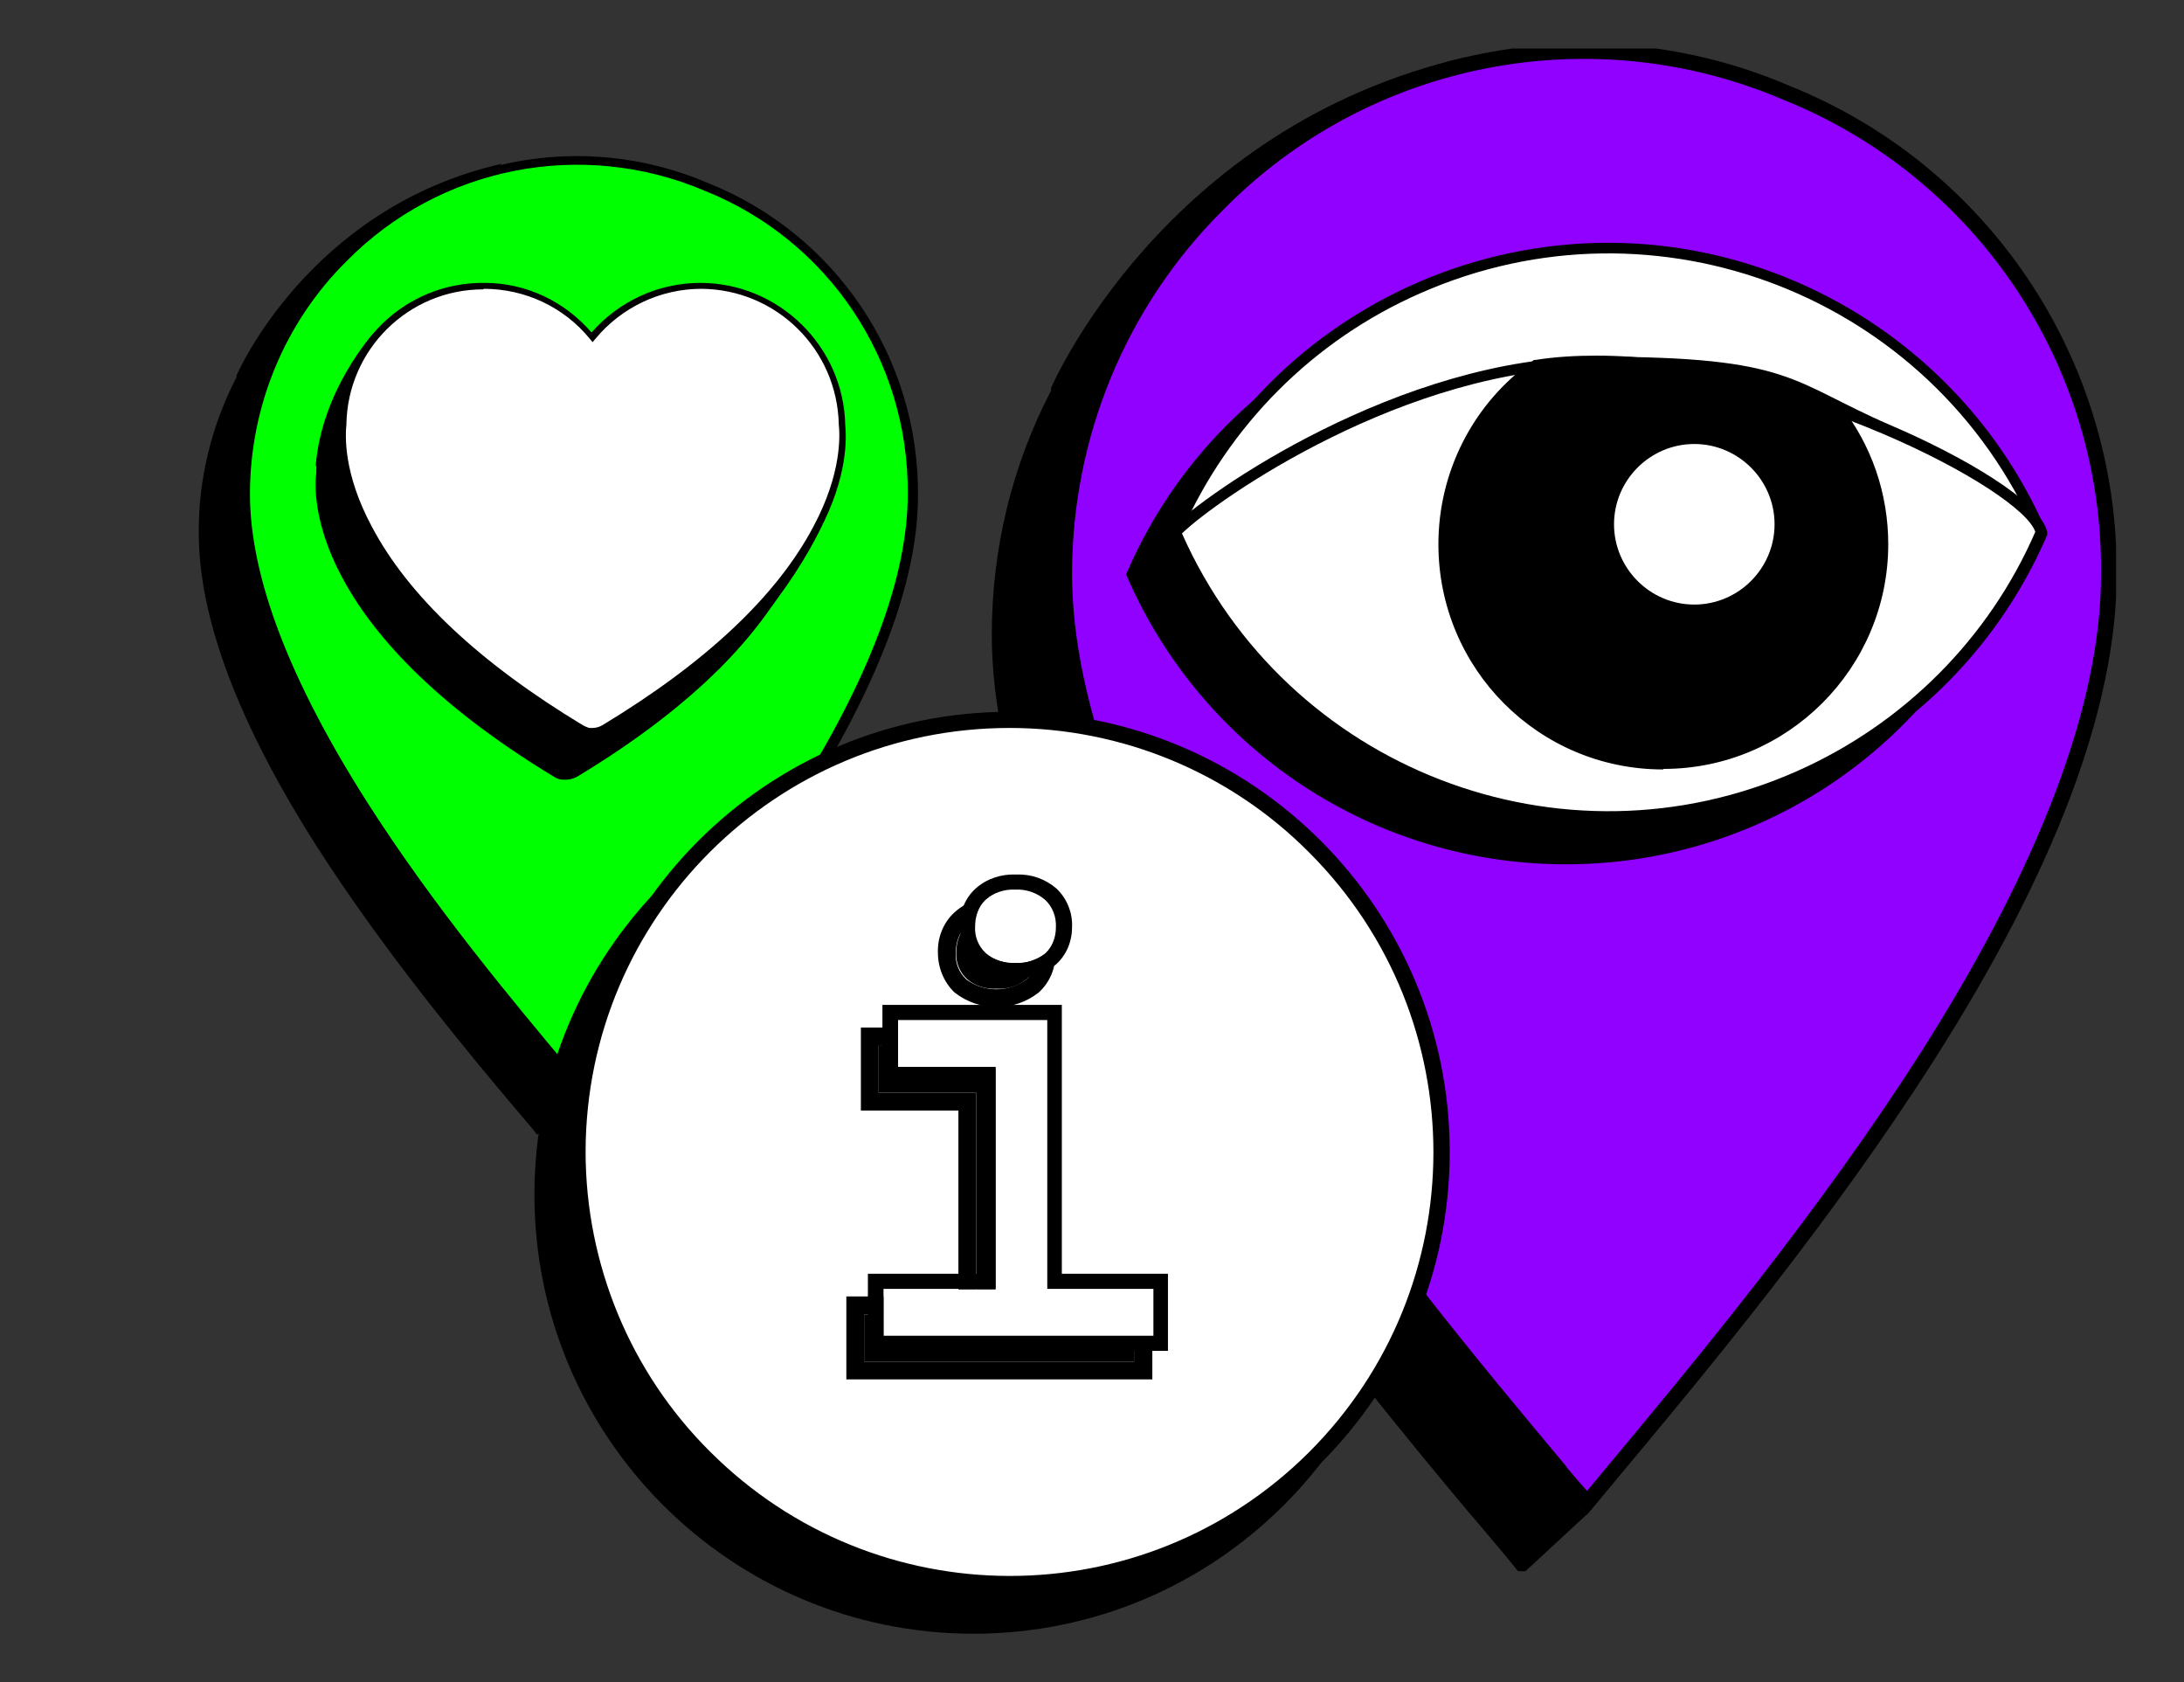
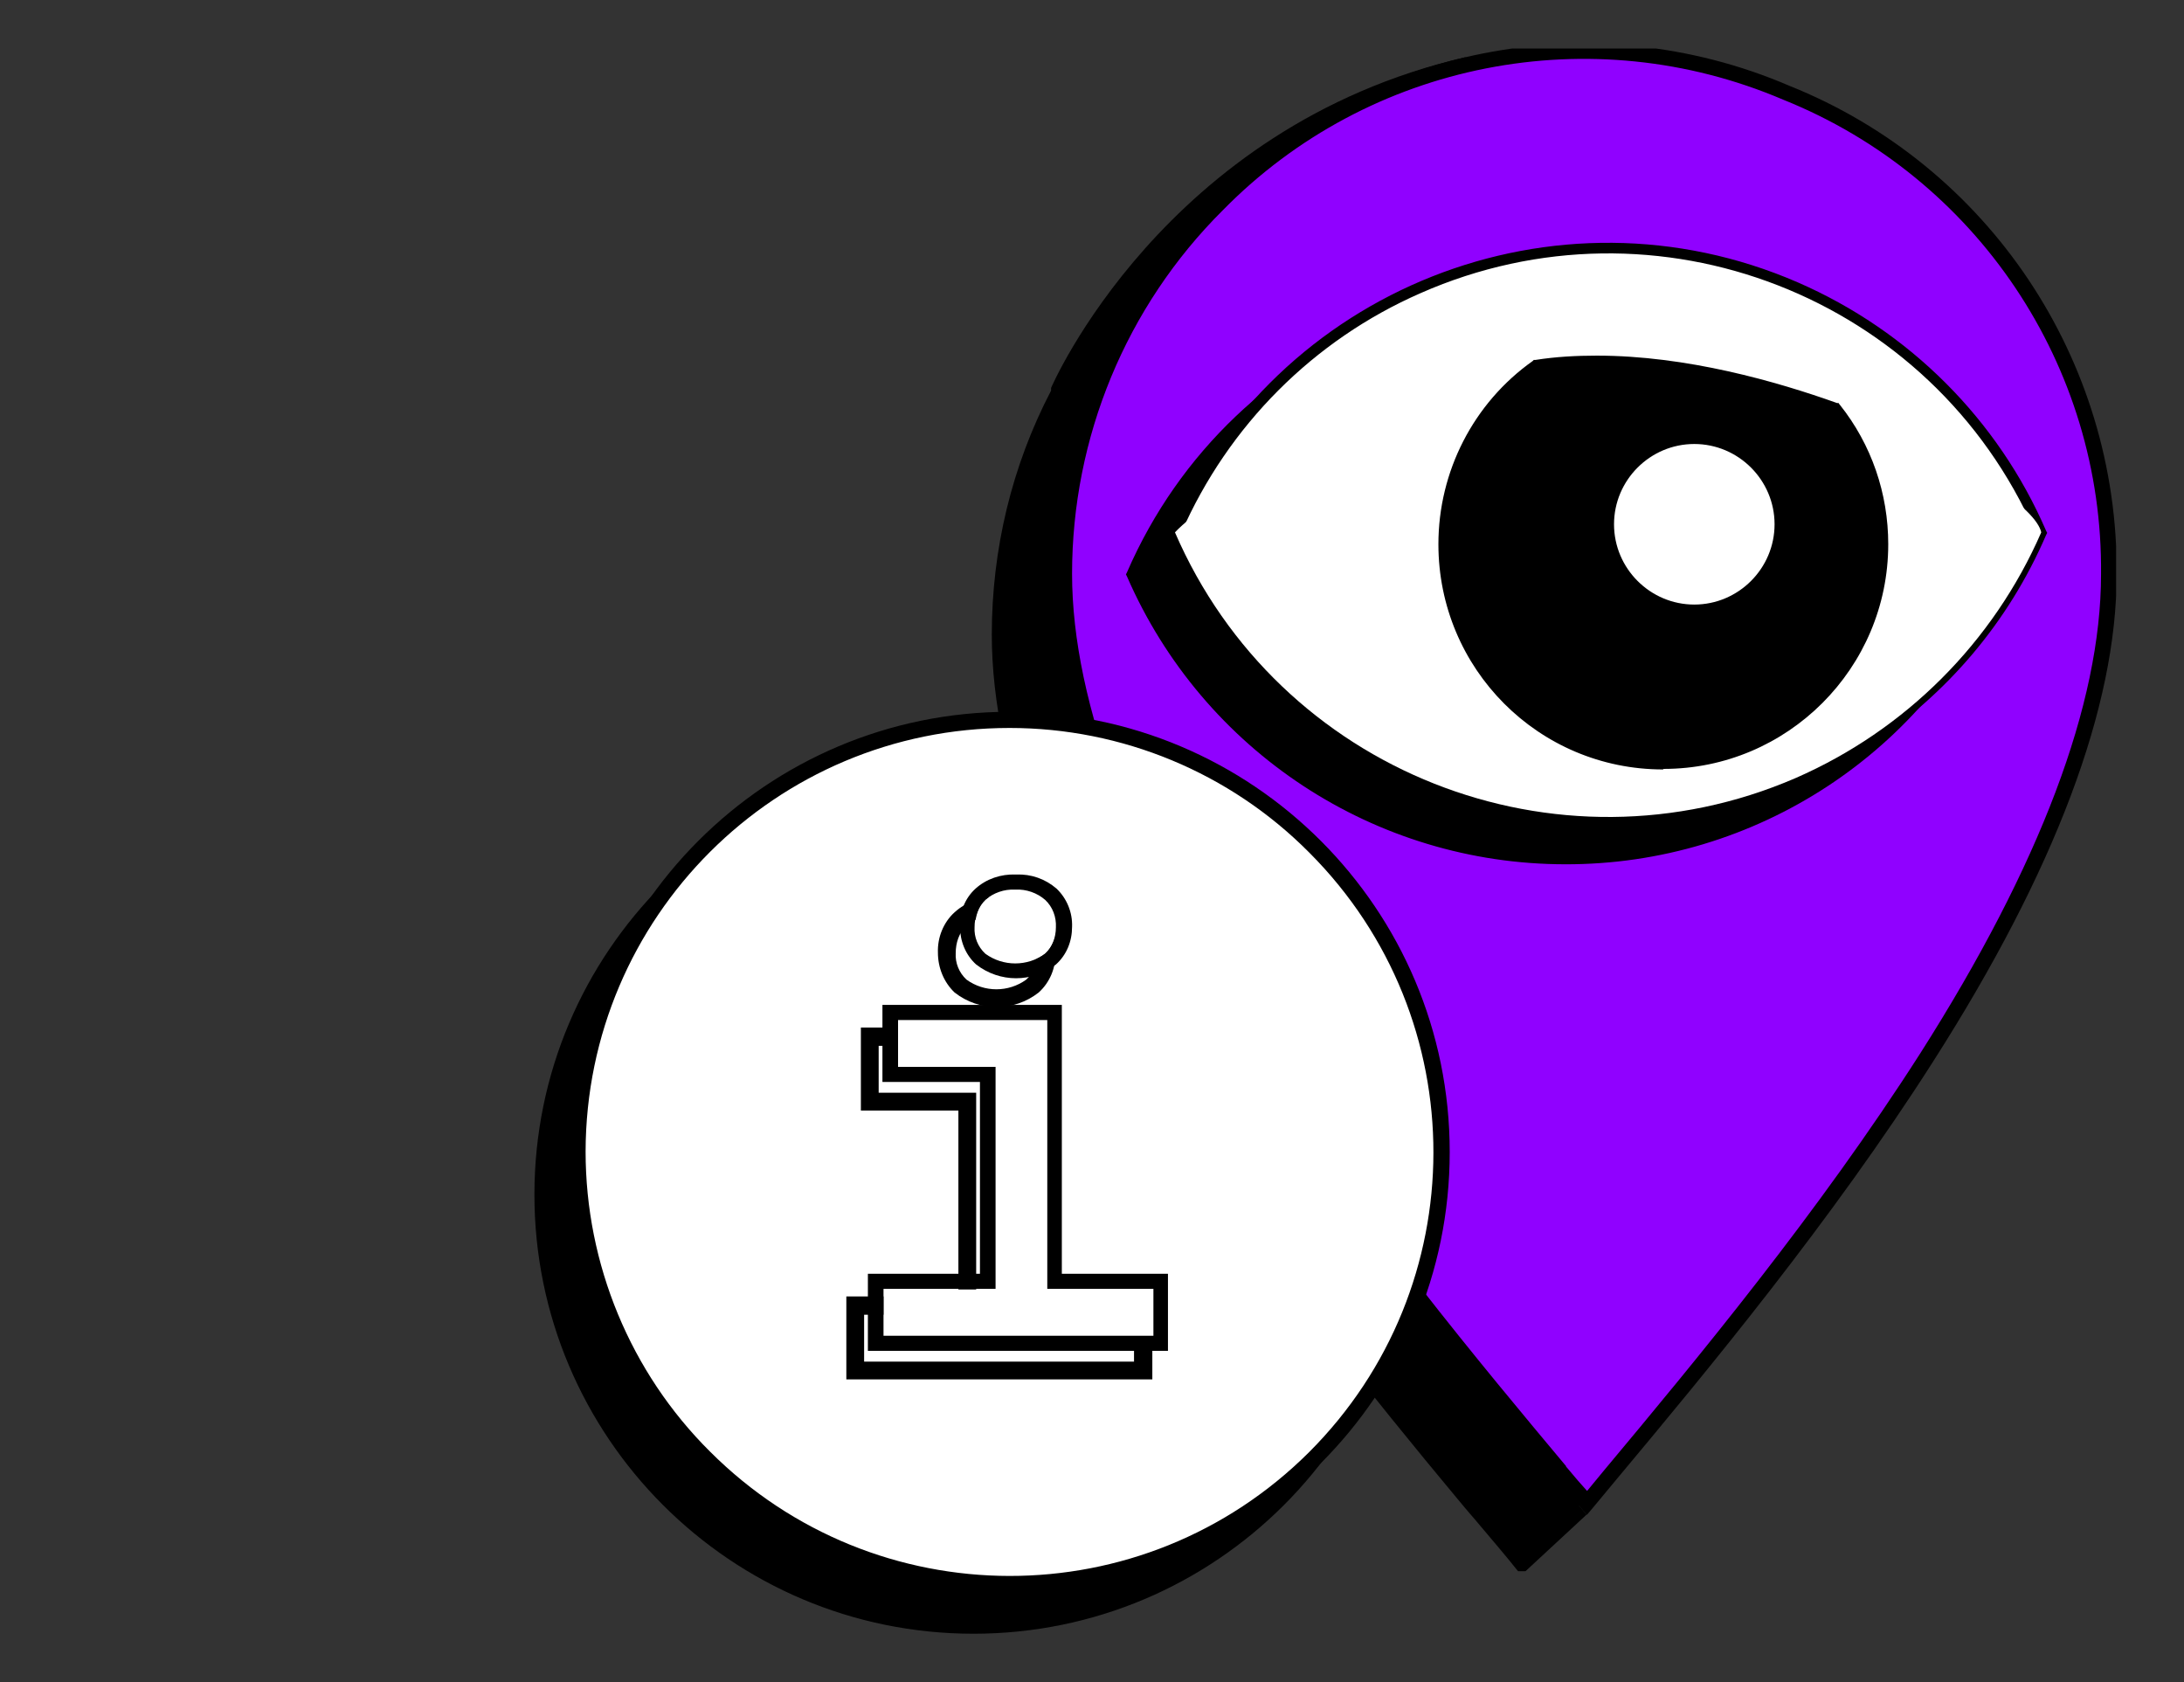
<svg xmlns="http://www.w3.org/2000/svg" id="Livello_1" version="1.1" viewBox="0 0 405.4 312.2">
  <rect x="0" y="0" width="405.4" height="312.2" fill="#333333" stroke="none" />
  <defs>
    <style> .st0 { fill: none; } .st1 { fill: #9001ff; } .st2, .st3 { fill-rule: evenodd; } .st2, .st4 { fill: #fff; } .st5 { fill: lime; } .st6 { clip-path: url(#clippath-1); } .st7 { clip-path: url(#clippath-2); } .st8 { clip-path: url(#clippath); } </style>
    <clipPath id="clippath">
-       <rect class="st0" x="36.9" y="28.8" width="133.5" height="181.9" />
-     </clipPath>
+       </clipPath>
    <clipPath id="clippath-1">
      <rect class="st0" x="184.1" y="9" width="208.7" height="282.6" />
    </clipPath>
    <clipPath id="clippath-2">
      <rect class="st0" x="99.2" y="132" width="169.9" height="171.2" />
    </clipPath>
  </defs>
  <g id="Raggruppa_229">
    <g class="st8">
      <g id="Raggruppa_197">
        <path id="Tracciato_652" d="M162.6,99c.2-25.5-15.2-48.5-38.9-58-12.1-5.1-25.4-6.3-38.2-3.4l7.6-7.2c-35.9,8.2-49.2,39.3-49.2,39.3v.3c-4.6,8.9-7.1,18.9-7,29,0,15.8,7.4,35.4,22.1,58.4,10.8,16.8,23.5,32.6,33.1,44.1h0c.4.5,1.2,1.4,2.1,2.5,1.8,2.1,4.2,5,4.9,5.8l.6.8h0c0,0,7.7-7.1,7.7-7.1l-.9-1.1c10.3-12.4,23.3-28.5,34.3-45.6,14.4-22.6,21.7-42.1,21.7-57.8" />
        <path id="Tracciato_653" class="st5" d="M63.7,47.9c-11.6,11.6-18.2,27.4-18.2,43.8,0,36.2,39.1,82.9,58.9,106.6l-3.9-4.6c1.1,1.3,6,7.1,7,8.3,20.6-24.8,62-72.7,62-110.2,0-55-66.8-82.8-105.8-43.8" />
        <path id="Tracciato_654" d="M107.5,203.4l-.7-.8c-.6-.8-3-3.5-4.8-5.7-1-1.1-1.8-2.1-2.2-2.5h0c-9.6-11.6-22.3-27.3-33.1-44.1-14.7-23-22.1-42.6-22.1-58.4,0-16.7,6.6-32.7,18.4-44.4,17.9-18.2,45-23.6,68.5-13.5,23.7,9.5,39.1,32.5,38.9,58,0,15.7-7.3,35.1-21.7,57.8-12.1,19.1-26.9,36.7-37.6,49.7-1,1.2-1.9,2.3-2.8,3.4l-.7.8ZM105.1,197.8c.9,1.1,1.8,2.1,2.4,2.8l2.1-2.6c10.7-12.9,25.4-30.5,37.5-49.5,14.2-22.3,21.4-41.4,21.4-56.8.2-24.8-14.7-47.1-37.7-56.3-22.8-9.7-49.2-4.5-66.5,13.1h0c-11.5,11.4-17.9,27-17.9,43.2,0,15.4,7.4,34.7,21.9,57.4,12.2,19.1,27,36.8,36.8,48.5h0c0,0,0,0,0,0Z" />
        <path id="Tracciato_655" d="M125.2,61.9c-7.8,0-15.2,3.5-20.2,9.6-9.1-11.2-25.6-12.8-36.8-3.6-6,4.9-9.5,12.2-9.5,19.9-.5,3.8-1.6,28.7,44.2,56.4.4.3.9.4,1.4.5.2,0,.5,0,.7,0h0c.8,0,1.5-.2,2.2-.6,45.7-27.6,44.6-52.5,44.1-56.4-.2-14.3-11.9-25.8-26.2-25.8h0Z" />
        <path id="Tracciato_656" d="M69.3,61.9s-9.5,10.3-10.7,24.5l4.8,4.3,5.9-28.8Z" />
        <path id="Tracciato_657" d="M153.8,94.4s-3.1,11.1-20.3,29.7l-4.6-31.1,25,1.4Z" />
        <path id="Tracciato_658" class="st4" d="M130,53c-7.8,0-15.2,3.5-20.2,9.6-9.2-11.2-25.6-12.8-36.8-3.6-6,4.9-9.5,12.2-9.5,19.9-.5,3.8-1.6,28.7,44.2,56.4.4.3.9.4,1.4.5.2,0,.5,0,.7,0h0c.8,0,1.5-.2,2.2-.6,45.7-27.6,44.6-52.5,44.1-56.4-.2-14.3-11.9-25.8-26.2-25.8h0Z" />
-         <path id="Tracciato_659" d="M109.9,136.5h0c-.3,0-.6,0-.8,0-.6-.1-1.1-.3-1.7-.6-19.4-11.7-32.8-24.3-39.7-37.4-5.4-10.2-5.1-17.6-4.8-19.6.2-14.8,12.3-26.6,27.1-26.4,7.6,0,14.8,3.4,19.8,9.2,5.1-5.8,12.4-9.2,20.2-9.2h0c14.6,0,26.6,11.8,26.9,26.4.2,2.1.6,9.4-4.8,19.6-6.9,13.1-20.3,25.7-39.6,37.4-.8.5-1.6.7-2.5.7M89.7,53.7c-13.9,0-25.2,11.2-25.4,25.1h0c-.2,2-.6,9,4.7,18.9,6.8,12.9,20,25.3,39.2,36.9.4.2.8.4,1.2.5.2,0,.4,0,.6,0h0c.6,0,1.3-.2,1.8-.5,19.2-11.6,32.4-24,39.2-36.9,5.3-9.9,4.9-17,4.7-18.9h0c-.3-14-11.6-25.1-25.5-25.2h0c-7.6,0-14.8,3.4-19.7,9.3l-.5.6-.5-.6c-4.8-5.9-12-9.3-19.7-9.3" />
+         <path id="Tracciato_659" d="M109.9,136.5h0c-.3,0-.6,0-.8,0-.6-.1-1.1-.3-1.7-.6-19.4-11.7-32.8-24.3-39.7-37.4-5.4-10.2-5.1-17.6-4.8-19.6.2-14.8,12.3-26.6,27.1-26.4,7.6,0,14.8,3.4,19.8,9.2,5.1-5.8,12.4-9.2,20.2-9.2h0M89.7,53.7c-13.9,0-25.2,11.2-25.4,25.1h0c-.2,2-.6,9,4.7,18.9,6.8,12.9,20,25.3,39.2,36.9.4.2.8.4,1.2.5.2,0,.4,0,.6,0h0c.6,0,1.3-.2,1.8-.5,19.2-11.6,32.4-24,39.2-36.9,5.3-9.9,4.9-17,4.7-18.9h0c-.3-14-11.6-25.1-25.5-25.2h0c-7.6,0-14.8,3.4-19.7,9.3l-.5.6-.5-.6c-4.8-5.9-12-9.3-19.7-9.3" />
      </g>
    </g>
  </g>
  <g id="Raggruppa_228">
    <g class="st6">
      <g id="Raggruppa_199">
        <path id="Tracciato_660" d="M380.8,117.8c.4-39.9-23.8-75.9-60.8-90.7-18.9-8-39.8-9.8-59.7-5.3l11.8-11.2c-56.2,12.9-77,61.4-77,61.4v.5c-7.3,14-11,29.5-11,45.3,0,24.7,11.6,55.4,34.6,91.3,16.8,26.3,36.7,50.9,51.7,68.9h0c.6.7,1.8,2.2,3.3,3.9,2.8,3.3,6.6,7.8,7.6,9.1l1,1.2v.2c0,0,12.2-11.3,12.2-11.3l-1.4-1.7c16.2-19.4,36.5-44.5,53.6-71.4,22.5-35.4,34-65.8,34-90.3" />
        <path id="Tracciato_661" class="st1" d="M226,38c-18.2,18.1-28.4,42.8-28.4,68.5,0,56.6,61.2,129.7,92.1,166.6l-6.1-7.2c1.7,2,9.4,11.1,10.9,12.9,32.2-38.7,96.9-113.7,96.9-172.4,0-86.1-104.5-129.4-165.4-68.5" />
        <path id="Tracciato_662" d="M294.5,281.1l-1.1-1.3c-1-1.2-4.6-5.5-7.6-9-1.5-1.8-2.8-3.3-3.4-4h0c-15-18.1-34.9-42.7-51.7-69-23-36-34.6-66.7-34.6-91.3,0-26.1,10.3-51.1,28.8-69.5C253,8.6,295.5.2,332.1,15.9c37,14.8,61.1,50.8,60.8,90.7,0,24.6-11.4,54.9-34,90.3-19,29.8-42,57.5-58.8,77.6-1.5,1.8-3,3.6-4.4,5.3l-1.1,1.3ZM290.8,272.3c1.4,1.7,2.8,3.3,3.8,4.4l3.3-4c16.8-20.1,39.7-47.7,58.6-77.3,22.2-34.9,33.5-64.8,33.5-88.8.4-38.7-23.1-73.7-59-88.1-35.6-15.2-76.9-7.1-104,20.5h0c-18,17.9-28,42.2-28,67.5,0,24.1,11.5,54.3,34.2,89.8,19.1,29.9,42.2,57.5,57.5,75.8h0c0,0,0,.1,0,.1Z" />
        <path id="Tracciato_663" d="M290.6,53.8c-34.9,0-66.5,20.7-80.4,52.8,19.2,44.4,70.8,64.8,115.2,45.6,20.4-8.9,36.7-25.2,45.6-45.6-13.9-32.1-45.5-52.8-80.4-52.8" />
        <path id="Tracciato_664" d="M290.6,160.4c-35.4,0-67.3-21-81.4-53.4l-.2-.4.2-.4c19.5-44.9,71.7-65.6,116.6-46.1,20.7,9,37.2,25.5,46.1,46.1l.2.4-.2.4c-14,32.5-46,53.5-81.4,53.4M211.3,106.6c19.2,43.8,70.3,63.7,114.1,44.4,19.9-8.7,35.7-24.6,44.4-44.4-19.2-43.8-70.3-63.7-114.1-44.4-19.9,8.7-35.7,24.6-44.4,44.4" />
        <path id="Tracciato_665" class="st4" d="M298.5,46c-34.9,0-66.5,20.8-80.4,52.8,19.2,44.4,70.8,64.8,115.2,45.6,20.4-8.9,36.7-25.2,45.6-45.6-13.9-32.1-45.5-52.8-80.4-52.8" />
        <path id="Tracciato_666" d="M298.5,152.7c-35.4,0-67.3-21-81.4-53.4l-.2-.4.2-.4c19.5-44.9,71.7-65.6,116.6-46.1,20.7,9,37.2,25.5,46.1,46.1l.2.4-.2.4c-14,32.5-46,53.5-81.4,53.4M219.3,98.8c19.2,43.8,70.3,63.7,114.1,44.4,19.9-8.7,35.7-24.6,44.4-44.4-19.2-43.8-70.3-63.7-114.1-44.4-19.9,8.7-35.7,24.6-44.4,44.4" />
        <path id="Tracciato_667" class="st4" d="M296.4,67.1c-36,0-72.7,25.6-78.3,31.7,19.2,44.4,70.8,64.8,115.2,45.6,20.4-8.9,36.7-25.2,45.6-45.6-1.9-8.7-46.5-31.7-82.5-31.7" />
-         <path id="Tracciato_668" d="M298.5,152.7c-35.4,0-67.3-21-81.4-53.4l-.3-.6.5-.5c6.1-6.5,42.7-32,79.1-32s35.8,4.6,54.5,12.7c13.6,5.8,27.9,14.2,29.1,19.8v.3c0,0,0,.3,0,.3-14,32.5-46,53.5-81.4,53.4M219.4,99c19.4,43.7,70.5,63.5,114.2,44.1,19.8-8.8,35.6-24.6,44.2-44.4-2.7-8-46-30.5-81.4-30.5s-70.4,24.4-77,30.8" />
        <path id="Tracciato_669" d="M285.2,67.9c-18.3,13-22.6,38.4-9.6,56.7s38.4,22.6,56.7,9.6c18.3-13,22.6-38.4,9.6-56.7-.4-.6-.8-1.1-1.3-1.7-13.9-5-29.8-8.7-44.2-8.7-3.8,0-7.5.3-11.2.8" />
        <path id="Tracciato_670" d="M308.7,142.8c-23.1,0-41.7-18.7-41.7-41.8,0-13.5,6.5-26.2,17.5-34l.2-.2h.3c3.8-.6,7.6-.8,11.4-.8,16.7,0,33.4,4.8,44.6,8.8h.3c0,.1.2.3.2.3,5.9,7.4,9,16.5,9,25.9,0,23-18.7,41.7-41.7,41.7M285.6,68.9c-17.7,12.8-21.8,37.6-8.9,55.3,12.8,17.7,37.6,21.8,55.3,8.9,10.3-7.4,16.4-19.4,16.4-32.1,0-8.8-2.9-17.4-8.4-24.4-11-3.9-27.4-8.5-43.6-8.5-3.6,0-7.3.3-10.8.7" />
        <path id="Tracciato_671" class="st4" d="M330.4,97.3c0,8.8-7.1,15.9-15.9,15.9s-15.9-7.1-15.9-15.9,7.1-15.9,15.9-15.9,15.9,7.1,15.9,15.9h0" />
        <path id="Tracciato_672" d="M314.5,114.3c-9.4,0-17-7.6-17-17s7.6-17,17-17,17,7.6,17,17h0c0,9.4-7.6,17-17,17M314.5,82.4c-8.2,0-14.9,6.7-14.9,14.9,0,8.2,6.7,14.9,14.9,14.9,8.2,0,14.9-6.7,14.9-14.9,0-8.2-6.7-14.9-14.9-14.9" />
      </g>
    </g>
  </g>
  <g class="st7">
    <g id="Raggruppa_149">
      <path id="Tracciato_611" class="st3" d="M180.7,302c44.3,0,80.3-35.9,80.3-80.3s-35.9-80.3-80.3-80.3c-44.3,0-80.3,35.9-80.3,80.3,0,44.3,36,80.2,80.3,80.3" />
      <path id="Tracciato_612" d="M180.7,303.2c-45,0-81.5-36.5-81.5-81.5,0-45,36.5-81.5,81.5-81.5s81.5,36.5,81.5,81.5c0,45-36.5,81.5-81.5,81.5M180.7,142.7c-43.7,0-79.2,35.3-79.3,79,0,43.7,35.3,79.2,79,79.3,43.7,0,79.2-35.3,79.3-79,0-21.1-8.3-41.3-23.2-56.1-14.8-14.9-34.9-23.2-55.8-23.2" />
      <path id="Tracciato_613" class="st2" d="M187.4,294c44.3,0,80.2-35.9,80.2-80.2,0-44.3-35.9-80.2-80.2-80.2-44.3,0-80.2,35.9-80.2,80.2,0,44.3,36,80.1,80.2,80.2" />
      <path id="Tracciato_614" d="M187.4,295.5c-45.1,0-81.7-36.6-81.7-81.7s36.6-81.7,81.7-81.7c45.1,0,81.7,36.6,81.7,81.7,0,45.1-36.6,81.7-81.7,81.7M187.4,135.1c-43.4,0-78.6,35.1-78.7,78.6,0,20.9,8.3,41,23.1,55.7,30.7,30.7,80.4,30.8,111.2.1,30.7-30.7,30.8-80.4.1-111.2,0,0,0,0-.1-.1-14.7-14.8-34.7-23.1-55.6-23.1" />
      <path id="Tracciato_615" class="st3" d="M127.9,158.4l-10.7,12.4,1.7.8,9.1-13.2Z" />
-       <path id="Tracciato_616" d="M160.4,252.8v-8.8h20.8v-41.2h-18.1v-8.7h27.7v49.9h19.7v8.7h-50.1ZM185,183.5c-2,.1-4-.5-5.5-1.8-1.4-1.3-2.1-3.1-2-4.9,0-1.9.6-3.8,2-5.1,3.3-2.5,7.8-2.5,11.1,0,1.4,1.3,2.1,3.2,2,5.1,0,1.9-.7,3.7-2,4.9-1.6,1.3-3.5,1.9-5.5,1.8" />
      <path id="Tracciato_617" d="M185,169.9c2-.1,4,.6,5.5,1.9,1.4,1.3,2.1,3.2,2,5.1,0,1.9-.7,3.7-2,4.9-3.3,2.4-7.8,2.4-11.1,0-1.4-1.3-2.1-3.1-2-4.9,0-1.9.6-3.8,2-5.1,1.5-1.3,3.5-2,5.6-1.9M190.8,194.1v49.9h19.7v8.7h-50.1v-8.7h20.8v-41.2h-18.1v-8.7h27.7M185,166.5c-2.9-.1-5.7.9-7.8,2.8-2.1,1.9-3.2,4.7-3.1,7.5,0,2.8,1.1,5.5,3.1,7.4,4.6,3.6,11,3.6,15.6,0,2.1-1.9,3.2-4.6,3.1-7.4,0-2.8-1-5.6-3.1-7.5-2.2-1.9-5-2.9-7.8-2.8M194.2,190.7h-34.4v15.4h18.1v34.5h-20.8v15.4h56.8v-15.4h-19.7v-49.9h0Z" />
      <path id="Tracciato_618" class="st4" d="M164,248v-8.7h20.8v-41.2h-18.1v-8.7h27.7v49.9h19.7v8.7h-50.1ZM188.5,178.7c-2,.1-4-.5-5.5-1.8-1.4-1.3-2.1-3.1-2-4.9,0-1.9.6-3.8,2-5.1,3.3-2.5,7.8-2.5,11.1,0,1.4,1.3,2.1,3.2,2,5.1,0,1.9-.7,3.7-2,4.9-1.6,1.3-3.5,1.9-5.5,1.8" />
      <path id="Tracciato_619" d="M188.5,165.1c2-.1,4,.6,5.5,1.9,1.4,1.3,2.1,3.2,2,5.1,0,1.9-.7,3.7-2,4.9-3.3,2.4-7.8,2.4-11.1,0-1.4-1.3-2.1-3.1-2-4.9,0-1.9.6-3.8,2-5.1,1.5-1.3,3.5-2,5.5-1.9M194.4,189.3v49.9h19.7v8.7h-50.1v-8.7h20.8v-41.2h-18.1v-8.7h27.7M188.5,162.3c-2.7-.1-5.4.8-7.4,2.6-2,1.8-3,4.4-2.9,7.1,0,2.6,1,5.2,3,7,4.4,3.4,10.4,3.4,14.8,0,2-1.8,3-4.3,3-7,.1-2.7-1-5.3-2.9-7.1-2.1-1.8-4.7-2.7-7.4-2.6M197.1,186.5h-33.3v14.3h18.1v35.6h-20.8v14.3h55.7v-14.3h-19.7v-49.9h0Z" />
    </g>
  </g>
</svg>